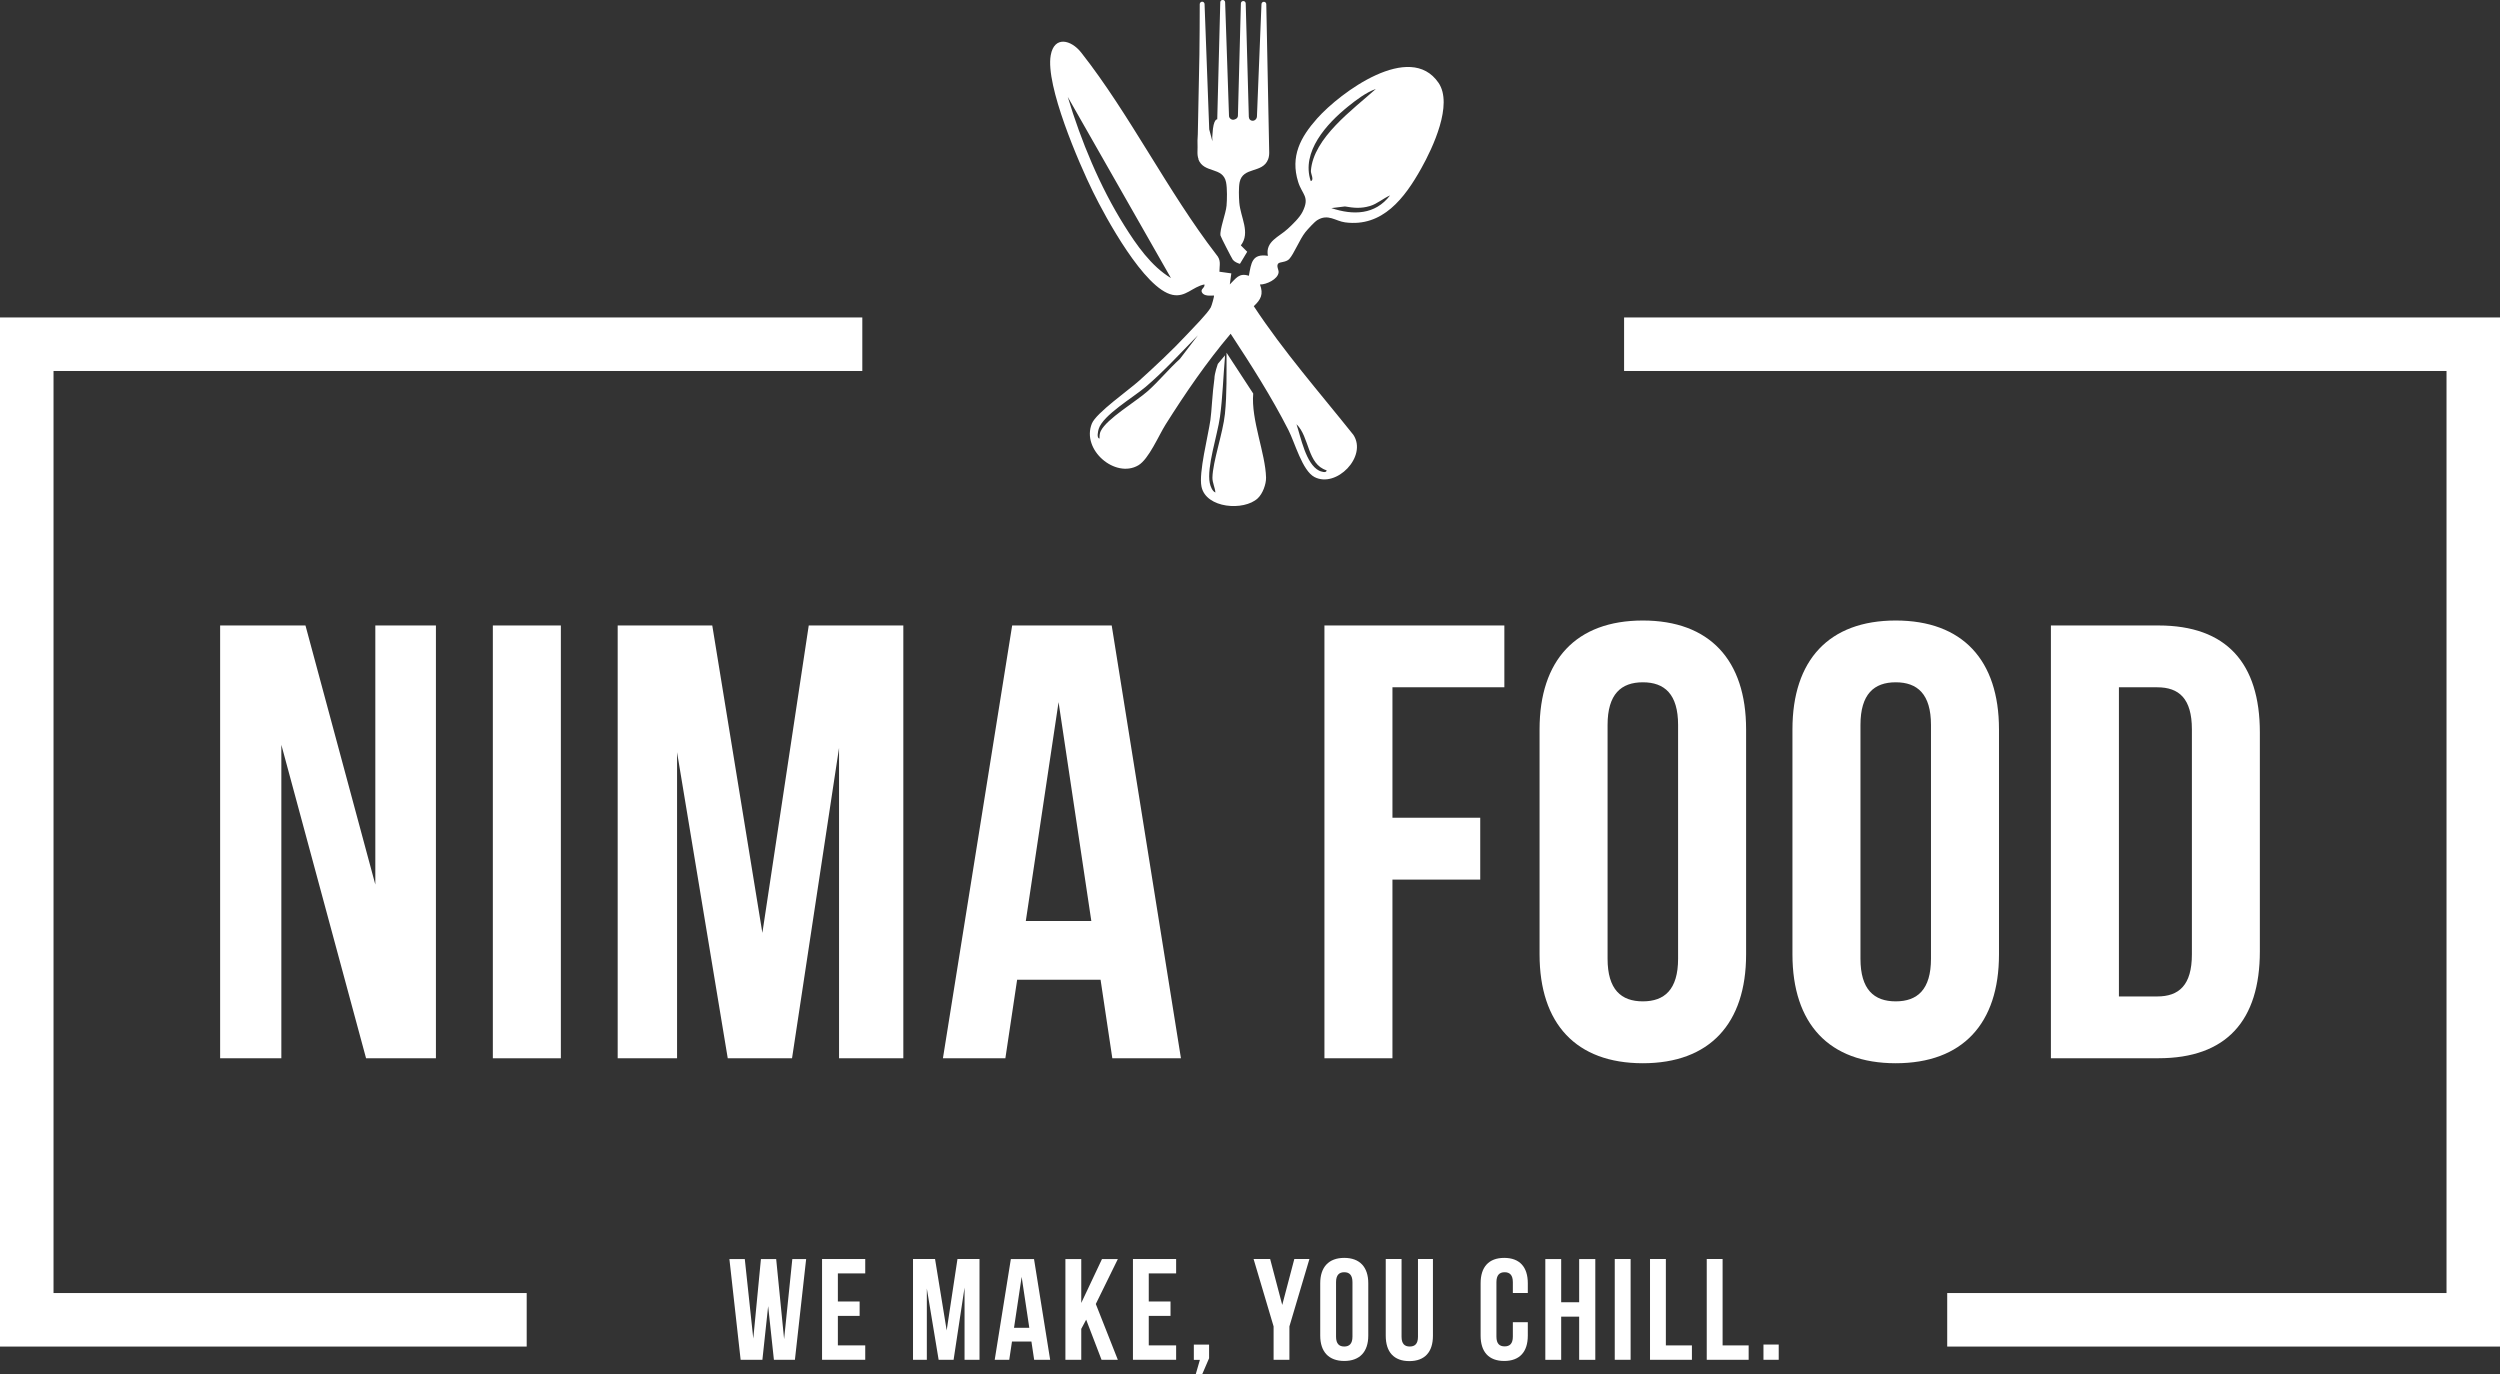
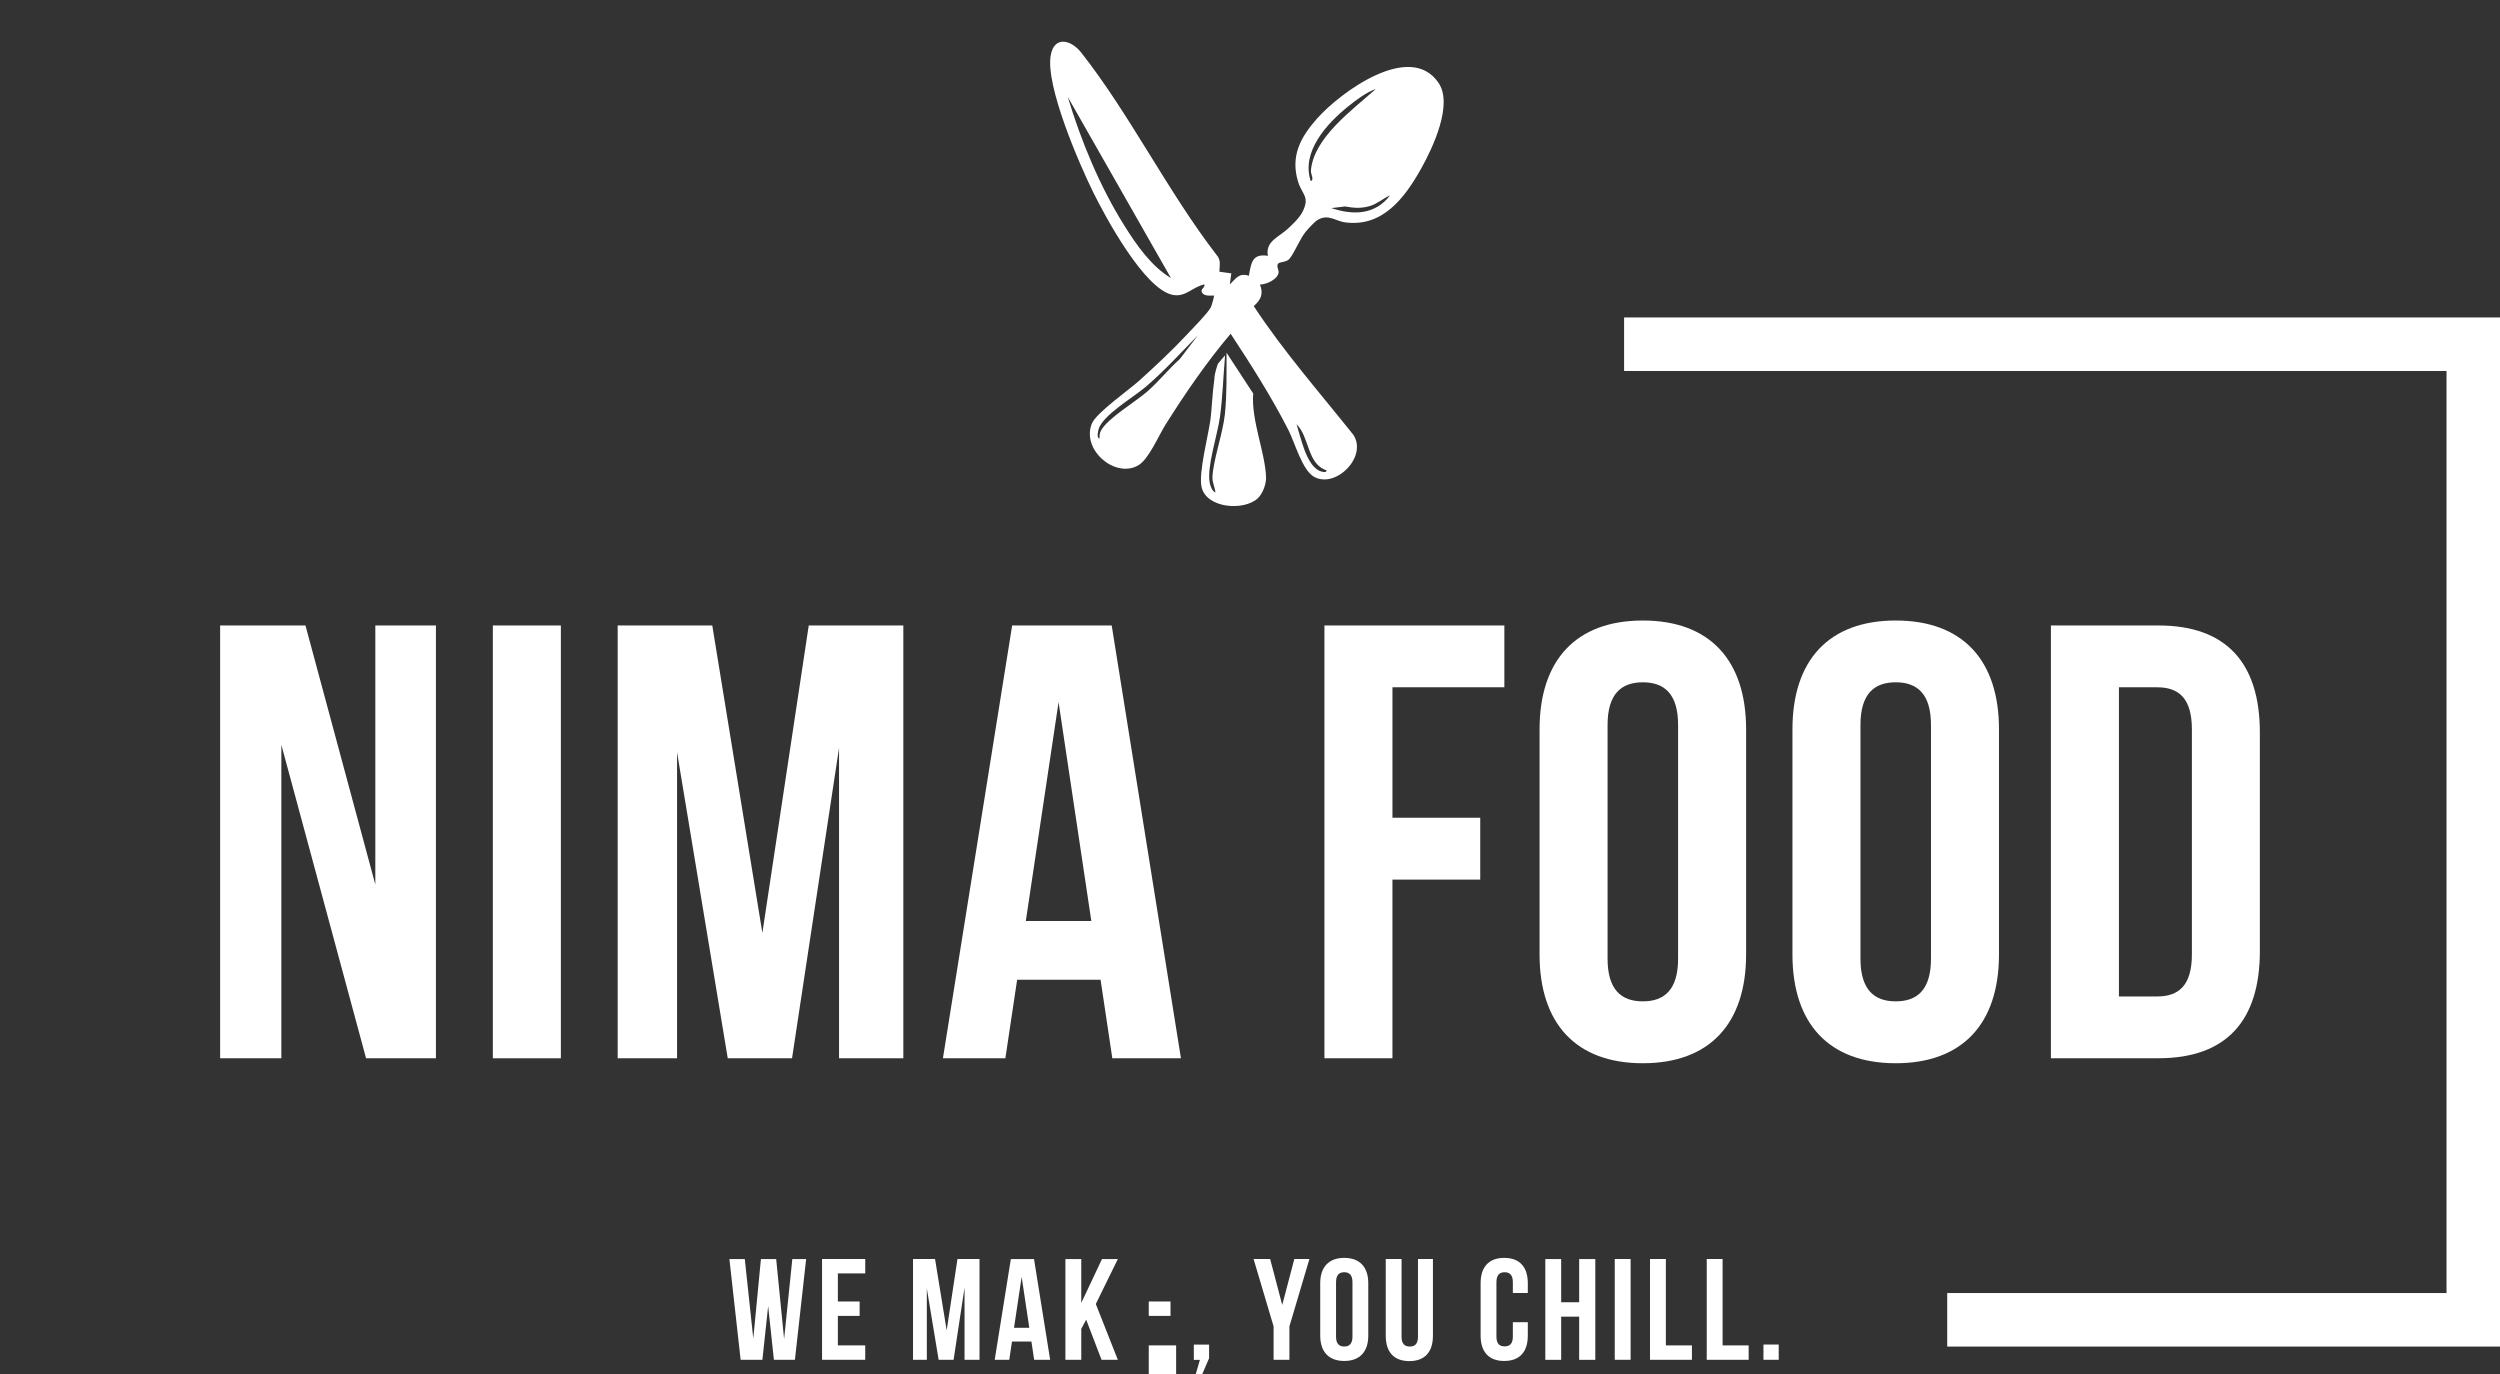
<svg xmlns="http://www.w3.org/2000/svg" id="Laag_1" data-name="Laag 1" viewBox="0 0 529.68 291.16">
  <rect x="0" y="0" width="529.68" height="291.16" fill="#333333" stroke="none" />
  <g>
    <path d="M59.61,157.8v66.42h-12.97v-91.7h18.08l14.8,54.89v-54.89h12.84v91.7h-14.8l-17.95-66.42Z" style="fill: #fff;" />
    <path d="M104.42,132.52h14.41v91.7h-14.41v-91.7Z" style="fill: #fff;" />
    <path d="M161.53,197.62l9.82-65.1h20.04v91.7h-13.62v-65.76l-9.96,65.76h-13.62l-10.74-64.84v64.84h-12.58v-91.7h20.04l10.61,65.1Z" style="fill: #fff;" />
    <path d="M250.21,224.22h-14.54l-2.49-16.64h-17.68l-2.49,16.64h-13.23l14.67-91.7h21.09l14.67,91.7ZM217.33,195.13h13.89l-6.94-46.37-6.94,46.37Z" style="fill: #fff;" />
    <path d="M295.02,173.26h18.6v13.1h-18.6v37.86h-14.41v-91.7h38.12v13.1h-23.71v27.64Z" style="fill: #fff;" />
    <path d="M326.19,154.53c0-14.67,7.73-23.06,21.88-23.06s21.88,8.38,21.88,23.06v47.68c0,14.67-7.73,23.06-21.88,23.06s-21.88-8.38-21.88-23.06v-47.68ZM340.6,203.12c0,6.55,2.88,9.04,7.47,9.04s7.47-2.49,7.47-9.04v-49.52c0-6.55-2.88-9.04-7.47-9.04s-7.47,2.49-7.47,9.04v49.52Z" style="fill: #fff;" />
    <path d="M379.77,154.53c0-14.67,7.73-23.06,21.88-23.06s21.88,8.38,21.88,23.06v47.68c0,14.67-7.73,23.06-21.88,23.06s-21.88-8.38-21.88-23.06v-47.68ZM394.18,203.12c0,6.55,2.88,9.04,7.47,9.04s7.47-2.49,7.47-9.04v-49.52c0-6.55-2.88-9.04-7.47-9.04s-7.47,2.49-7.47,9.04v49.52Z" style="fill: #fff;" />
    <path d="M434.53,132.52h22.79c14.41,0,21.48,7.99,21.48,22.66v46.37c0,14.67-7.07,22.66-21.48,22.66h-22.79v-91.7ZM448.94,145.62v65.5h8.12c4.58,0,7.34-2.36,7.34-8.91v-47.68c0-6.55-2.75-8.91-7.34-8.91h-8.12Z" style="fill: #fff;" />
  </g>
  <g>
    <path d="M162.75,276.73l-1.22,11.38h-4.61l-2.38-21.35h3.26l1.8,16.84,1.62-16.84h3.23l1.68,16.96,1.74-16.96h2.93l-2.38,21.35h-4.45l-1.22-11.38Z" style="fill: #fff;" />
    <path d="M177.52,275.75h4.61v3.05h-4.61v6.25h5.8v3.05h-9.15v-21.35h9.15v3.05h-5.8v5.95Z" style="fill: #fff;" />
    <path d="M200.57,281.91l2.29-15.16h4.67v21.35h-3.17v-15.31l-2.32,15.31h-3.17l-2.5-15.1v15.1h-2.93v-21.35h4.67l2.47,15.16Z" style="fill: #fff;" />
    <path d="M222.5,288.11h-3.39l-.58-3.87h-4.12l-.58,3.87h-3.08l3.42-21.35h4.91l3.42,21.35ZM214.85,281.33h3.23l-1.62-10.8-1.62,10.8Z" style="fill: #fff;" />
    <path d="M230.13,279.6l-1.04,1.95v6.56h-3.36v-21.35h3.36v9.3l4.39-9.3h3.36l-4.67,9.52,4.67,11.83h-3.45l-3.26-8.51Z" style="fill: #fff;" />
-     <path d="M243.39,275.75h4.61v3.05h-4.61v6.25h5.8v3.05h-9.15v-21.35h9.15v3.05h-5.8v5.95Z" style="fill: #fff;" />
+     <path d="M243.39,275.75h4.61v3.05h-4.61v6.25h5.8v3.05h-9.15h9.15v3.05h-5.8v5.95Z" style="fill: #fff;" />
    <path d="M252.94,288.11v-3.23h3.23v2.9l-1.46,3.39h-1.37l.88-3.05h-1.28Z" style="fill: #fff;" />
    <path d="M269.84,281.03l-4.24-14.28h3.51l2.56,9.73,2.56-9.73h3.2l-4.24,14.28v7.08h-3.35v-7.08Z" style="fill: #fff;" />
    <path d="M279.72,271.88c0-3.42,1.8-5.37,5.09-5.37s5.09,1.95,5.09,5.37v11.1c0,3.42-1.8,5.37-5.09,5.37s-5.09-1.95-5.09-5.37v-11.1ZM283.07,283.19c0,1.53.67,2.1,1.74,2.1s1.74-.58,1.74-2.1v-11.53c0-1.53-.67-2.11-1.74-2.11s-1.74.58-1.74,2.11v11.53Z" style="fill: #fff;" />
    <path d="M296.95,266.75v16.47c0,1.52.67,2.07,1.74,2.07s1.74-.55,1.74-2.07v-16.47h3.17v16.26c0,3.42-1.71,5.37-5,5.37s-5-1.95-5-5.37v-16.26h3.36Z" style="fill: #fff;" />
    <path d="M323.7,280.14v2.84c0,3.42-1.71,5.37-5,5.37s-5-1.95-5-5.37v-11.1c0-3.42,1.71-5.37,5-5.37s5,1.95,5,5.37v2.07h-3.17v-2.29c0-1.53-.67-2.11-1.74-2.11s-1.74.58-1.74,2.11v11.53c0,1.53.67,2.07,1.74,2.07s1.74-.55,1.74-2.07v-3.05h3.17Z" style="fill: #fff;" />
    <path d="M330.77,288.11h-3.36v-21.35h3.36v9.15h3.81v-9.15h3.42v21.35h-3.42v-9.15h-3.81v9.15Z" style="fill: #fff;" />
    <path d="M342.12,266.75h3.36v21.35h-3.36v-21.35Z" style="fill: #fff;" />
    <path d="M349.59,266.75h3.36v18.3h5.52v3.05h-8.88v-21.35Z" style="fill: #fff;" />
    <path d="M361.61,266.75h3.36v18.3h5.52v3.05h-8.88v-21.35Z" style="fill: #fff;" />
    <path d="M376.86,284.87v3.23h-3.23v-3.23h3.23Z" style="fill: #fff;" />
  </g>
  <g>
    <path d="M304.77,17.53c-6.04-8.84-20.78,2.04-25.7,7.56-3.55,3.99-5.71,8.04-4.03,13.44.86,2.77,2.54,3.11.93,6.35-.62,1.24-2.1,2.65-3.13,3.6-1.84,1.72-4.79,2.65-4.21,5.72-3.39-.52-3.53,1.54-4.03,4.23-2.12-.69-2.73.59-4.04,1.83l.32-2.34-2.52-.35c0-1.47.43-2.41-.69-3.68-10.22-13.26-18.34-29.73-28.59-42.75-2.15-2.73-5.71-3.61-6.46.56-1.15,6.38,5.93,22.78,8.95,28.93,2.64,5.38,10.89,20.62,16.86,21.84,2.78.57,4.2-1.69,6.75-2.21.18.73-.9.94-.53,1.68.43.84,1.73.7,2.55.67.11.1-.48,2.17-.67,2.52-.73,1.33-3.81,4.42-5.04,5.74-3.09,3.32-6.73,6.71-10.1,9.76-2.21,2-9.16,6.86-10.06,9.12-2.24,5.58,4.98,11.68,9.84,8.84,2.23-1.31,4.31-6.31,5.8-8.67,4.21-6.67,8.67-13.19,13.77-19.21,4.34,6.61,8.64,13.34,12.24,20.4,1.38,2.7,2.94,8.61,5.52,9.96,4.62,2.41,11.25-4.33,8.25-8.93-7.16-8.98-14.79-17.66-21.11-27.27,1.5-1.39,2.1-2.54,1.31-4.59,1.34.02,3.8-1.1,3.95-2.57.06-.54-.51-1.29-.11-1.84.33-.44,1.65-.23,2.37-1,.98-1.05,2.21-4.18,3.41-5.68.5-.62,1.9-2.16,2.51-2.54,2.3-1.44,3.86.19,5.9.46,7.96,1.07,12.64-5.18,16.13-11.41,2.46-4.39,6.8-13.58,3.67-18.16ZM238.2,47.77c-5.18-8.26-9.16-17.92-11.97-27.23l21.86,38.37c-4.18-2.49-7.33-7.05-9.89-11.14ZM249.95,76.08c-2.34,2.12-4.38,4.64-6.72,6.74-2.57,2.29-8.71,5.87-10.01,8.5-.25.5-.27,1.04-.26,1.59-.69-.04-.29-1.65-.18-2.03.92-2.95,7.31-6.66,9.94-8.9,3.96-3.37,7.45-7.25,11.09-10.94l-3.86,5.05ZM281.07,99.64c0,.71-1.29.23-1.59.08-2.8-1.4-3.88-7.11-4.79-9.84,2.79,2.68,2.24,8.49,6.39,9.77ZM277.74,36.22c-.04.59.76,1.94-.03,2.15-2.08-6.22,3.41-12.18,7.91-15.81,1.73-1.39,3.78-2.96,5.88-3.71-4.78,4.31-13.27,10.35-13.76,17.37ZM282.08,44.09l2.87-.35c1.92.33,3.36.47,5.27-.08,1.59-.46,2.81-1.63,4.3-2.26-3.18,4.14-7.81,4.24-12.45,2.69Z" style="fill: #fff;" />
-     <path d="M253.9,33.75c1.17,3.06,5.2,1.51,5.87,4.87.26,1.31.21,3.73.1,4.97-.15,1.69-1.49,5.05-1.28,6.32.05.28,2.44,4.92,2.62,5.14.34.42.98.71,1.5.85l1.54-2.56-1.35-1.35c2.09-2.71-.08-5.93-.33-9.08-.09-1.15-.15-3.2.07-4.29.68-3.36,4.87-1.81,6.04-4.87.18-.47.24-.99.23-1.49l-.62-31.38c0-.28-.23-.5-.51-.5h0c-.28,0-.5.22-.51.49l-.96,23.8c-.02.59-.59,1.06-1.15.88-.31-.1-.53-.32-.57-.8l-.66-24.03c0-.28-.24-.5-.51-.5h0c-.28,0-.51.22-.51.5l-.63,23.79c0,.31-.2.59-.48.71l-.22.09c-.28.12-.61.07-.84-.12l-.07-.06c-.17-.15-.28-.36-.28-.59l-.82-24.06c0-.28-.24-.5-.51-.5h-.01c-.28,0-.51.22-.51.5l-.64,24.8s-.83-.18-1,3.04c-.06.48-.08.99-.03,1.62l-.67-2.53-.99-26.56c-.01-.28-.24-.49-.51-.49s-.51.23-.51.51c0,3.49-.03,7.32-.07,10.72l-.34,16.86c-.06.87-.1,1.81-.05,2.72l-.02,1.07c-.01.51.05,1.02.23,1.49Z" style="fill: #fff;" />
    <path d="M265.52,83.38l-5.65-8.65c-.02,4.32.1,8.66-.34,12.96-.42,4.08-2.58,10.09-2.65,13.5-.02,1.06.55,2.11.63,3.16-.68-.27-1.06-1.36-1.19-2-.7-3.32,1.64-10.22,2.16-14.04.57-4.17.68-8.39,1.05-12.57,0,0-.02,0-.02.01l.03-.47c-.38.45-.75.9-1.13,1.36-.06.07-.12.14-.17.2-.07.09-.15.18-.22.27,0,0-.72,2.02-.72,3.12,0,0,0,0,0,0-.43,2.98-.59,6.98-.85,8.76-.5,3.47-2.5,11.16-1.89,14.11.95,4.64,9.01,5.2,11.92,2.48,1.04-.97,1.79-2.97,1.76-4.39-.12-5.16-3.2-12.22-2.72-17.8Z" style="fill: #fff;" />
  </g>
  <polygon points="529.68 285.3 412.56 285.3 412.56 273.96 518.35 273.96 518.35 78.6 344.1 78.6 344.1 67.26 529.68 67.26 529.68 285.3" style="fill: #fff;" />
-   <polygon points="111.59 285.3 0 285.3 0 67.26 182.7 67.26 182.7 78.6 11.34 78.6 11.34 273.96 111.59 273.96 111.59 285.3" style="fill: #fff;" />
</svg>